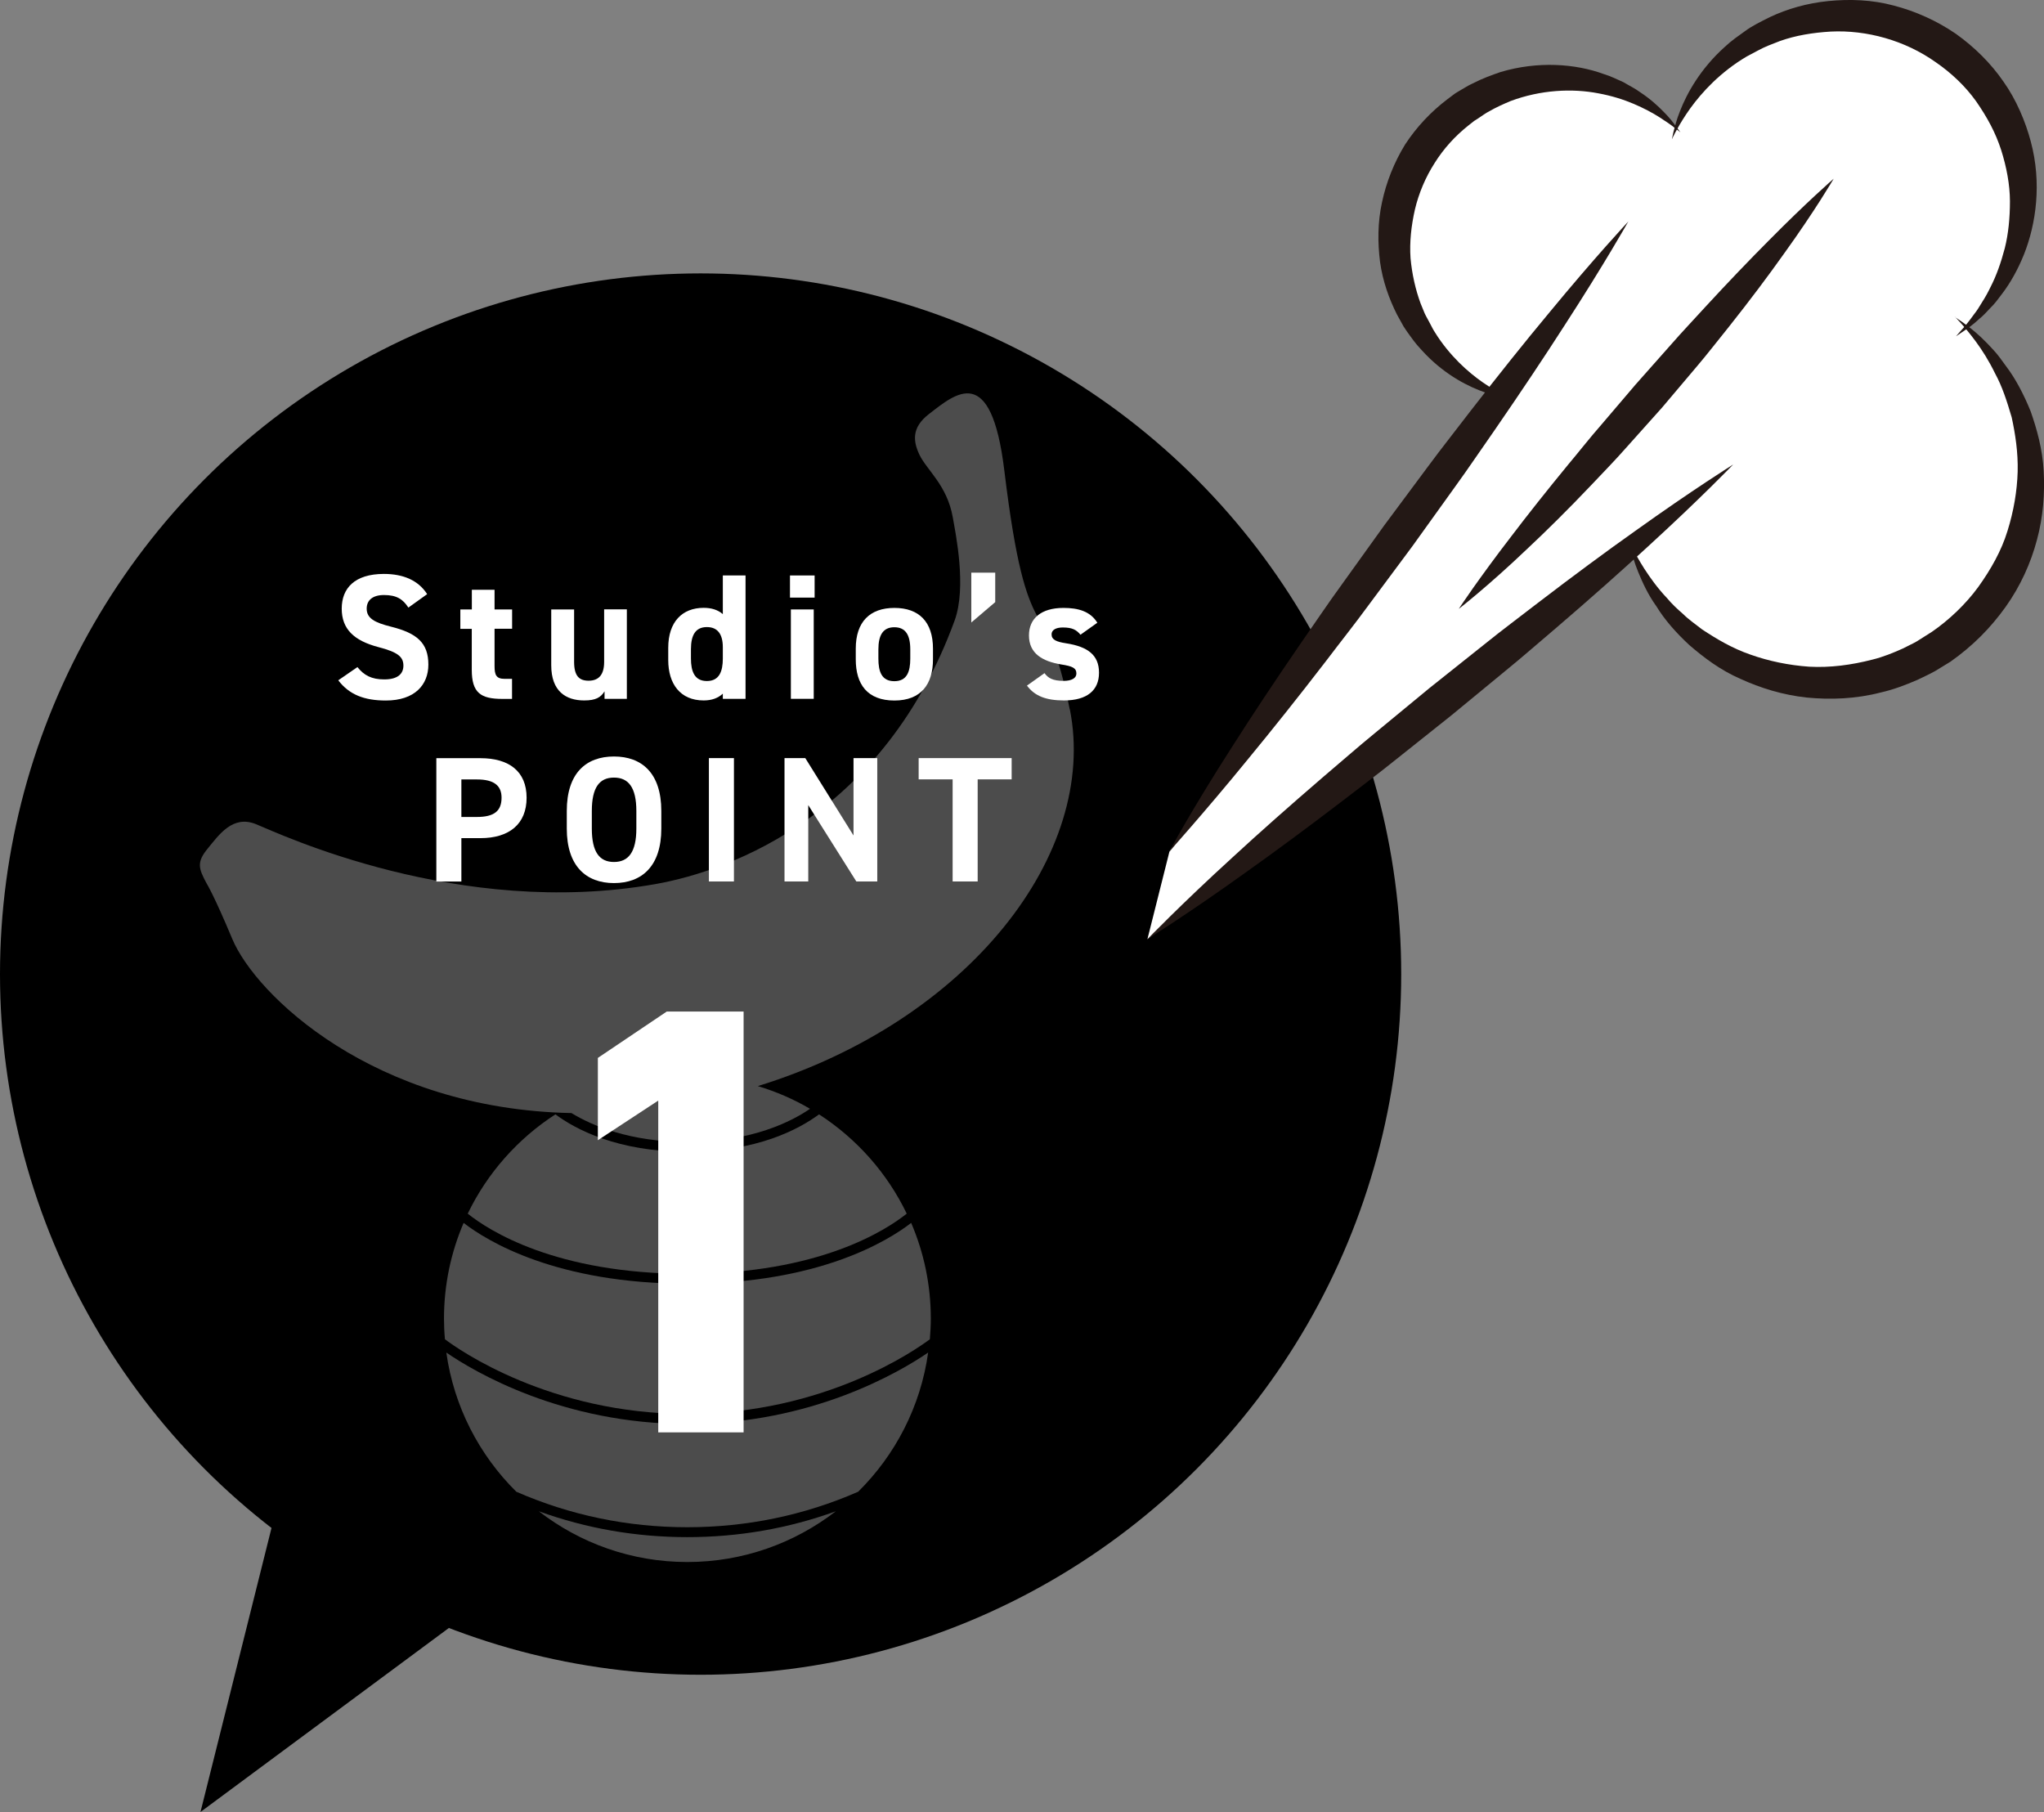
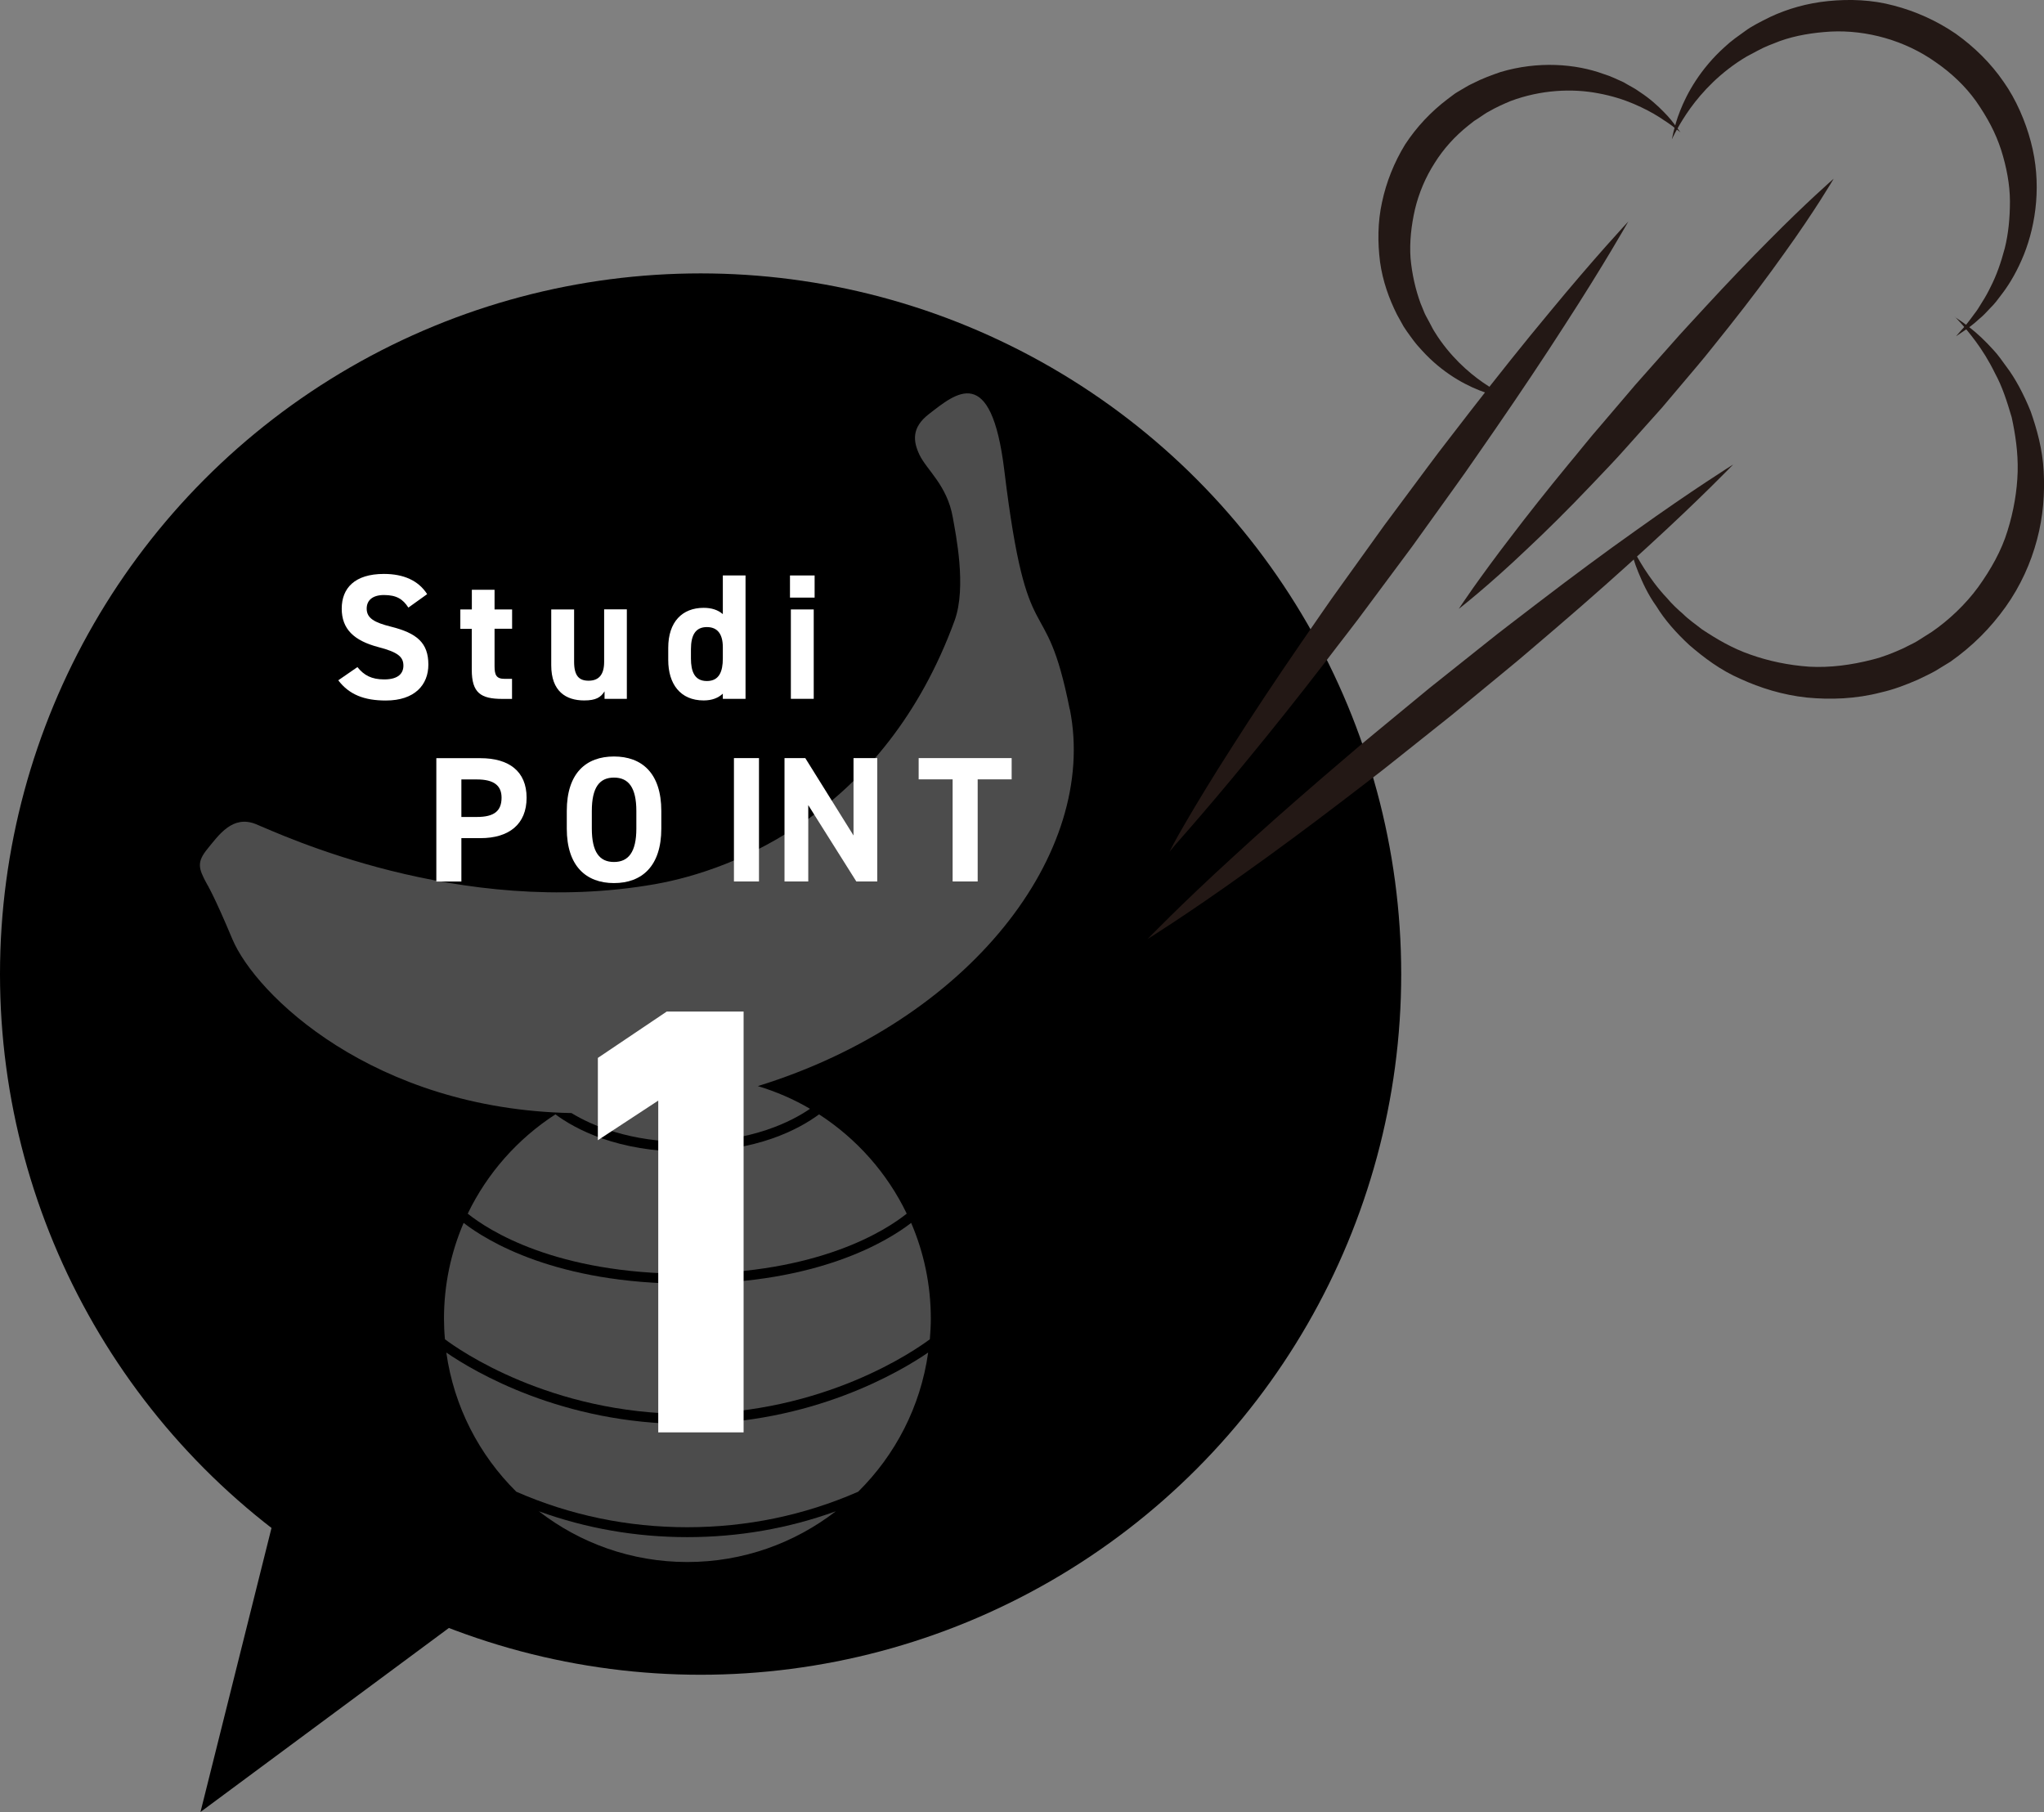
<svg xmlns="http://www.w3.org/2000/svg" id="_レイヤー_2" data-name="レイヤー 2" viewBox="0 0 253.85 225.01">
  <rect x="0" y="0" width="253.85" height="225.01" fill="#808080" stroke="none" />
  <defs>
    <style>
      .cls-1 {
        fill: #fff;
      }

      .cls-2 {
        stroke: #000;
        stroke-linecap: round;
        stroke-linejoin: round;
        stroke-width: 8px;
      }

      .cls-3 {
        fill: none;
        opacity: .3;
      }

      .cls-4 {
        fill: #231815;
      }
    </style>
  </defs>
  <g id="_レイヤー_1-2" data-name="レイヤー 1">
    <circle class="cls-2" cx="87.01" cy="120.96" r="83.01" />
    <polygon points="36.76 177.58 24.9 225.01 70.64 191.13 36.76 177.58" />
    <g class="cls-3">
      <path class="cls-1" d="m132.85,88.07c-3.09-15.57-5.23-5.84-8.12-29.64-1.63-13.46-6.02-9.6-9.38-7-2.16,1.67-1.95,3.38-1.16,5.04.89,1.88,3.45,3.8,4.14,7.78.36,2.05,1.74,8.64.23,12.8-8.69,23.79-27.39,31.01-37.19,32.74-24.41,4.3-46.7-6.28-49.59-7.45s-4.6,1.35-5.99,3.04c-1.38,1.68-1.15,2.45-.11,4.36,0,0,.88,1.39,3.16,6.84,2.9,6.94,17.51,21.15,42.13,21.64,2.53,1.54,7.23,3.59,14.4,3.59,8.04,0,12.99-2.58,15.23-4.12-2.02-1.19-4.2-2.13-6.48-2.82,26.24-8.11,42.29-28.93,38.75-46.78Z" />
      <path class="cls-1" d="m85.36,159.41c-16.27,0-24.85-5.29-27.78-7.55-1.57,3.65-2.44,7.67-2.44,11.89,0,.86.04,1.72.12,2.56,1.68,1.27,13.02,9.27,30.11,9.27s28.42-8.01,30.11-9.27c.07-.85.12-1.7.12-2.56,0-4.22-.87-8.24-2.44-11.89-2.91,2.25-11.51,7.55-27.78,7.55Z" />
      <path class="cls-1" d="m66.92,187.67c5.11,3.95,11.5,6.3,18.44,6.3s13.34-2.36,18.44-6.3c-5.88,2.13-12.07,3.21-18.44,3.21s-12.56-1.08-18.44-3.21Z" />
      <path class="cls-1" d="m55.43,167.96c.94,6.71,4.09,12.73,8.69,17.28,6.69,2.93,13.84,4.41,21.23,4.41s14.54-1.48,21.23-4.41c4.6-4.55,7.75-10.56,8.69-17.28-3.47,2.37-14.39,8.87-29.92,8.87s-26.45-6.49-29.92-8.87Z" />
      <path class="cls-1" d="m112.61,150.71c-2.43-5.05-6.22-9.31-10.89-12.33-2.49,1.84-7.7,4.65-16.37,4.65s-13.89-2.81-16.37-4.65c-4.67,3.02-8.46,7.29-10.89,12.33,2.56,2.05,10.87,7.47,27.26,7.47s24.72-5.44,27.26-7.47Z" />
    </g>
    <g>
      <path class="cls-1" d="m50.71,75.44c-.67-1.04-1.47-1.55-3.02-1.55-1.4,0-2.15.64-2.15,1.69,0,1.2.98,1.73,3.02,2.24,3.2.8,4.64,2,4.64,4.71,0,2.51-1.69,4.46-5.28,4.46-2.69,0-4.55-.73-5.91-2.51l2.38-1.64c.82,1.02,1.75,1.53,3.33,1.53,1.78,0,2.38-.78,2.38-1.71,0-1.07-.64-1.67-3.13-2.31-3.02-.8-4.53-2.24-4.53-4.77s1.6-4.31,5.24-4.31c2.44,0,4.29.82,5.37,2.51l-2.33,1.67Z" />
      <path class="cls-1" d="m57.18,75.68h1.42v-2.44h2.82v2.44h2.18v2.4h-2.18v4.64c0,1.11.22,1.58,1.26,1.58h.91v2.49h-1.2c-2.69,0-3.8-.75-3.8-3.62v-5.08h-1.42v-2.4Z" />
      <path class="cls-1" d="m77.86,86.78h-2.78v-.93c-.47.75-1.07,1.13-2.53,1.13-2.24,0-4.09-1.11-4.09-4.37v-6.93h2.84v6.5c0,1.75.62,2.35,1.8,2.35,1.31,0,1.93-.8,1.93-2.33v-6.53h2.82v11.1Z" />
      <path class="cls-1" d="m89.77,71.46h2.82v15.32h-2.82v-.64c-.58.53-1.33.84-2.38.84-2.91,0-4.4-2.06-4.4-5.02v-1.51c0-3.24,1.75-4.97,4.4-4.97.95,0,1.75.24,2.38.78v-4.8Zm0,10.32v-1.4c0-1.62-.64-2.51-1.98-2.51-1.4,0-1.98.98-1.98,2.75v1.15c0,1.6.44,2.8,1.98,2.8s1.98-1.2,1.98-2.8Z" />
      <path class="cls-1" d="m98.11,71.46h3.06v2.75h-3.06v-2.75Zm.11,4.22h2.84v11.1h-2.84v-11.1Z" />
-       <path class="cls-1" d="m115.87,81.88c0,3.04-1.44,5.11-4.79,5.11s-4.8-2-4.8-5.11v-1.33c0-3.33,1.75-5.06,4.8-5.06s4.79,1.73,4.79,5.06v1.33Zm-2.82-.09v-1.15c0-1.78-.58-2.75-1.98-2.75s-1.98.98-1.98,2.75v1.15c0,1.6.4,2.8,1.98,2.8s1.98-1.2,1.98-2.8Z" />
-       <path class="cls-1" d="m123.6,74.77l-2.97,2.53v-6.19h2.97v3.66Z" />
-       <path class="cls-1" d="m134.18,78.81c-.49-.58-.98-.89-2.18-.89-.73,0-1.4.22-1.4.87s.6.91,1.78,1.09c2.73.42,4.11,1.47,4.11,3.66s-1.49,3.44-4.35,3.44c-2.26,0-3.64-.56-4.6-1.84l2.18-1.55c.44.6,1,.96,2.38.96.98,0,1.58-.33,1.58-.91,0-.69-.49-.91-1.89-1.13-2.31-.38-4-1.35-4-3.6,0-2.11,1.51-3.42,4.29-3.42,1.82,0,3.33.42,4.2,1.84l-2.09,1.49Z" />
      <path class="cls-1" d="m57.3,104.07v5.4h-3.11v-15.32h5.48c3.53,0,5.73,1.62,5.73,4.91s-2.18,5.02-5.73,5.02h-2.38Zm1.93-2.62c2.15,0,3.06-.75,3.06-2.4,0-1.47-.91-2.26-3.06-2.26h-1.93v4.66h1.93Z" />
      <path class="cls-1" d="m76.25,109.66c-3.44,0-5.86-2.09-5.86-6.77v-2.18c0-4.73,2.42-6.77,5.86-6.77s5.88,2.04,5.88,6.77v2.18c0,4.68-2.42,6.77-5.88,6.77Zm-2.75-6.77c0,2.93.96,4.15,2.75,4.15s2.78-1.22,2.78-4.15v-2.18c0-2.93-.98-4.15-2.78-4.15s-2.75,1.22-2.75,4.15v2.18Z" />
-       <path class="cls-1" d="m91.15,109.46h-3.11v-15.32h3.11v15.32Z" />
+       <path class="cls-1" d="m91.15,109.46v-15.32h3.11v15.32Z" />
      <path class="cls-1" d="m108.95,94.14v15.32h-2.6l-5.97-9.48v9.48h-2.95v-15.32h2.58l5.99,9.61v-9.61h2.95Z" />
      <path class="cls-1" d="m125.64,94.14v2.64h-4.22v12.68h-3.11v-12.68h-4.22v-2.64h11.54Z" />
    </g>
    <path class="cls-1" d="m92.35,177.87h-10.6v-41.2l-7.5,4.92v-10.22l8.56-5.76h9.54v52.25Z" />
    <g>
-       <path class="cls-1" d="m247.27,11.59c-7.04-10.16-20.98-12.69-31.14-5.65-3.71,2.57-6.39,6.07-7.97,9.96-6.81-7.06-17.9-8.37-26.22-2.61-9.24,6.4-11.54,19.09-5.14,28.33,2.51,3.62,5.99,6.16,9.85,7.55-13.25,17.95-41.06,55.71-41.42,56.6l-2.73,10.86,60.06-48.66c.74,2.02,1.74,3.97,3.02,5.82,8.05,11.62,23.99,14.51,35.61,6.46,11.62-8.05,14.51-23.99,6.46-35.61-1.03-1.49-2.19-2.83-3.46-4.03,7.95-7.46,9.47-19.79,3.08-29.02Z" />
      <path class="cls-4" d="m187.67,49.53s-.29-.05-.84-.15c-.54-.13-1.36-.27-2.35-.63-1.98-.68-4.82-2.06-7.44-4.76-.32-.34-.65-.69-.97-1.06-.17-.21-.28-.32-.51-.63l-.42-.57c-.28-.39-.56-.76-.83-1.2-.27-.48-.53-.96-.81-1.46-.99-1.97-1.78-4.16-2.11-6.56-.3-2.38-.3-4.92.25-7.41.53-2.49,1.5-4.93,2.86-7.15,1.42-2.18,3.23-4.09,5.26-5.63l.76-.57.19-.14.27-.17.37-.22c.53-.29.92-.58,1.55-.86,1.18-.61,2.34-1.03,3.47-1.42,4.64-1.38,9.29-1.03,12.79.25.9.27,1.7.68,2.47,1.02.73.44,1.45.78,2.05,1.23,1.25.82,2.21,1.7,2.94,2.45.75.74,1.24,1.41,1.57,1.86.33.45.51.68.51.68,0,0-.23-.18-.68-.52-.42-.36-1.09-.81-1.94-1.36-.85-.54-1.93-1.12-3.2-1.66-1.27-.54-2.74-1-4.37-1.3-3.25-.63-7.17-.44-10.91.96-.93.39-1.84.8-2.66,1.28-.41.19-.93.6-1.39.89l-.36.23s-.21.13-.1.06l-.15.12-.61.48c-1.62,1.29-3.05,2.86-4.16,4.64-1.13,1.76-1.96,3.73-2.44,5.74-.46,2.02-.69,4.07-.55,6.07.18,1.98.62,3.91,1.25,5.62.17.41.34.82.5,1.22.19.42.46.85.67,1.27l.33.63c.03.08.2.34.3.5.22.37.46.71.7,1.05,1.94,2.7,4.21,4.51,5.91,5.59,1.71,1.09,2.82,1.56,2.82,1.56Z" />
      <path class="cls-4" d="m207.64,17.27s.07-.32.2-.92c.16-.59.37-1.49.81-2.57.84-2.15,2.49-5.21,5.57-7.97.4-.37.73-.65,1.26-1.05.41-.3.83-.6,1.26-.91.81-.61,1.99-1.19,3.05-1.72,2.17-1.03,4.65-1.74,7.28-2,2.62-.26,5.42-.17,8.12.56,2.7.7,5.33,1.88,7.69,3.49,2.32,1.65,4.38,3.68,5.96,5.99,1.54,2.17,2.71,4.9,3.37,7.41,1.38,5.14.66,10.23-.85,14.02-.77,1.91-1.7,3.55-2.7,4.86-.49.66-.95,1.28-1.46,1.77-.48.52-.92.99-1.38,1.36-.85.8-1.61,1.3-2.12,1.64-.51.35-.78.53-.78.53,0,0,.22-.25.62-.71.42-.44.98-1.13,1.64-2.05.35-.43.67-.96,1.02-1.54.36-.56.71-1.19,1.04-1.88.7-1.36,1.27-2.98,1.74-4.76.45-1.79.64-3.78.64-5.84-.01-2.07-.42-4.23-1.09-6.35-.7-2.16-1.71-4.03-3.11-6.05-1.35-1.89-3.08-3.52-5.01-4.85-3.82-2.72-8.6-4.03-13.04-3.81-2.22.13-4.38.48-6.33,1.18-.97.38-1.8.67-2.75,1.19-.46.25-.92.49-1.37.73-.3.18-.78.47-1.14.72-3.06,2.08-5.11,4.56-6.35,6.42-1.24,1.87-1.77,3.09-1.77,3.09Z" />
      <path class="cls-4" d="m242.77,39.36s.31.21.89.6c.57.41,1.42,1.02,2.38,1.93.48.45,1,.98,1.54,1.58.56.59,1.08,1.35,1.6,2.06,1.09,1.43,2.16,3.43,3.02,5.57.77,2.2,1.47,4.69,1.61,7.41.15,2.71-.05,5.62-.83,8.51-.76,2.89-2.06,5.77-3.9,8.35-1.87,2.61-4.06,4.83-6.85,6.8l-1.9,1.16c-.67.38-1.48.74-2.21,1.1-1.51.65-2.98,1.21-4.54,1.56-3.07.8-6.22.92-9.2.63-2.98-.32-5.77-1.19-8.23-2.32-2.5-1.08-4.56-2.66-6.33-4.18-1.72-1.59-3.12-3.21-4.1-4.82-1.1-1.53-1.75-3.02-2.26-4.25-.51-1.23-.76-2.24-.94-2.92-.16-.68-.24-1.05-.24-1.05,0,0,.57,1.4,1.95,3.57.7,1.07,1.6,2.36,2.81,3.63.56.67,1.23,1.32,1.98,1.96.69.69,1.54,1.27,2.37,1.92,1.77,1.17,3.74,2.35,6.01,3.13,2.25.8,4.73,1.32,7.3,1.5,2.58.14,5.24-.21,7.83-.88,1.29-.31,2.59-.84,3.77-1.37.58-.31,1.14-.54,1.76-.9l1.88-1.19c2.08-1.43,4.19-3.42,5.74-5.55,1.56-2.17,2.89-4.51,3.64-6.98.77-2.46,1.19-4.95,1.26-7.35.06-2.4-.29-4.66-.74-6.74-.61-2.07-1.18-3.83-2.06-5.45-.81-1.65-1.59-2.86-2.37-3.93-1.53-2.07-2.63-3.11-2.63-3.11Z" />
      <path class="cls-4" d="m202.24,27.48s-2.99,5.31-7.94,12.94c-2.46,3.83-5.4,8.24-8.62,12.91-1.63,2.32-3.26,4.76-5.01,7.17-1.74,2.42-3.5,4.88-5.27,7.34-1.8,2.43-3.61,4.86-5.39,7.25-1.76,2.41-3.59,4.7-5.3,6.96-3.46,4.5-6.77,8.64-9.66,12.15-2.87,3.52-5.34,6.4-7.08,8.41-.87,1-1.56,1.79-2.03,2.32-.46.55-.7.84-.7.84,0,0,.68-1.37,2.03-3.67,1.34-2.3,3.3-5.55,5.76-9.38,2.44-3.84,5.37-8.26,8.59-12.94,1.63-2.33,3.25-4.77,5.01-7.18,1.74-2.42,3.5-4.88,5.27-7.34,1.81-2.43,3.61-4.86,5.39-7.25,1.77-2.4,3.6-4.69,5.32-6.95,3.48-4.49,6.79-8.63,9.7-12.12,5.78-7.02,9.95-11.47,9.95-11.47Z" />
      <path class="cls-4" d="m227.72,22.21s-2.26,3.88-6.16,9.29c-1.93,2.72-4.26,5.83-6.85,9.09-1.31,1.61-2.61,3.32-4.03,4.98-1.41,1.67-2.84,3.36-4.27,5.05-1.48,1.65-2.95,3.31-4.41,4.93-1.44,1.64-2.95,3.17-4.38,4.69-2.87,3.02-5.63,5.75-8.07,8.03-4.83,4.6-8.38,7.34-8.38,7.34,0,0,.61-.94,1.74-2.54,1.13-1.59,2.76-3.85,4.79-6.48,2.01-2.65,4.42-5.69,7.05-8.89,1.34-1.59,2.65-3.28,4.09-4.92,1.41-1.65,2.85-3.34,4.28-5.02,1.47-1.65,2.93-3.31,4.38-4.94,1.43-1.64,2.91-3.19,4.31-4.73,2.81-3.05,5.5-5.85,7.85-8.21,4.68-4.74,8.06-7.68,8.06-7.68Z" />
      <path class="cls-4" d="m142.5,116.63s4.09-4.25,10.59-10.18c3.23-2.98,7.07-6.38,11.23-9.96,2.1-1.77,4.22-3.65,6.45-5.47,2.22-1.83,4.48-3.69,6.74-5.56,2.29-1.82,4.58-3.65,6.83-5.44,2.24-1.81,4.52-3.5,6.69-5.18,4.36-3.34,8.48-6.38,12.07-8.92,7.15-5.12,12.15-8.24,12.15-8.24,0,0-4.09,4.25-10.58,10.18-3.23,2.98-7.07,6.39-11.23,9.96-2.1,1.77-4.22,3.65-6.46,5.47-2.22,1.83-4.48,3.69-6.74,5.55-2.29,1.82-4.58,3.64-6.83,5.44-2.24,1.81-4.52,3.5-6.69,5.18-4.36,3.33-8.49,6.38-12.07,8.92-7.15,5.13-12.15,8.24-12.15,8.24Z" />
    </g>
  </g>
</svg>